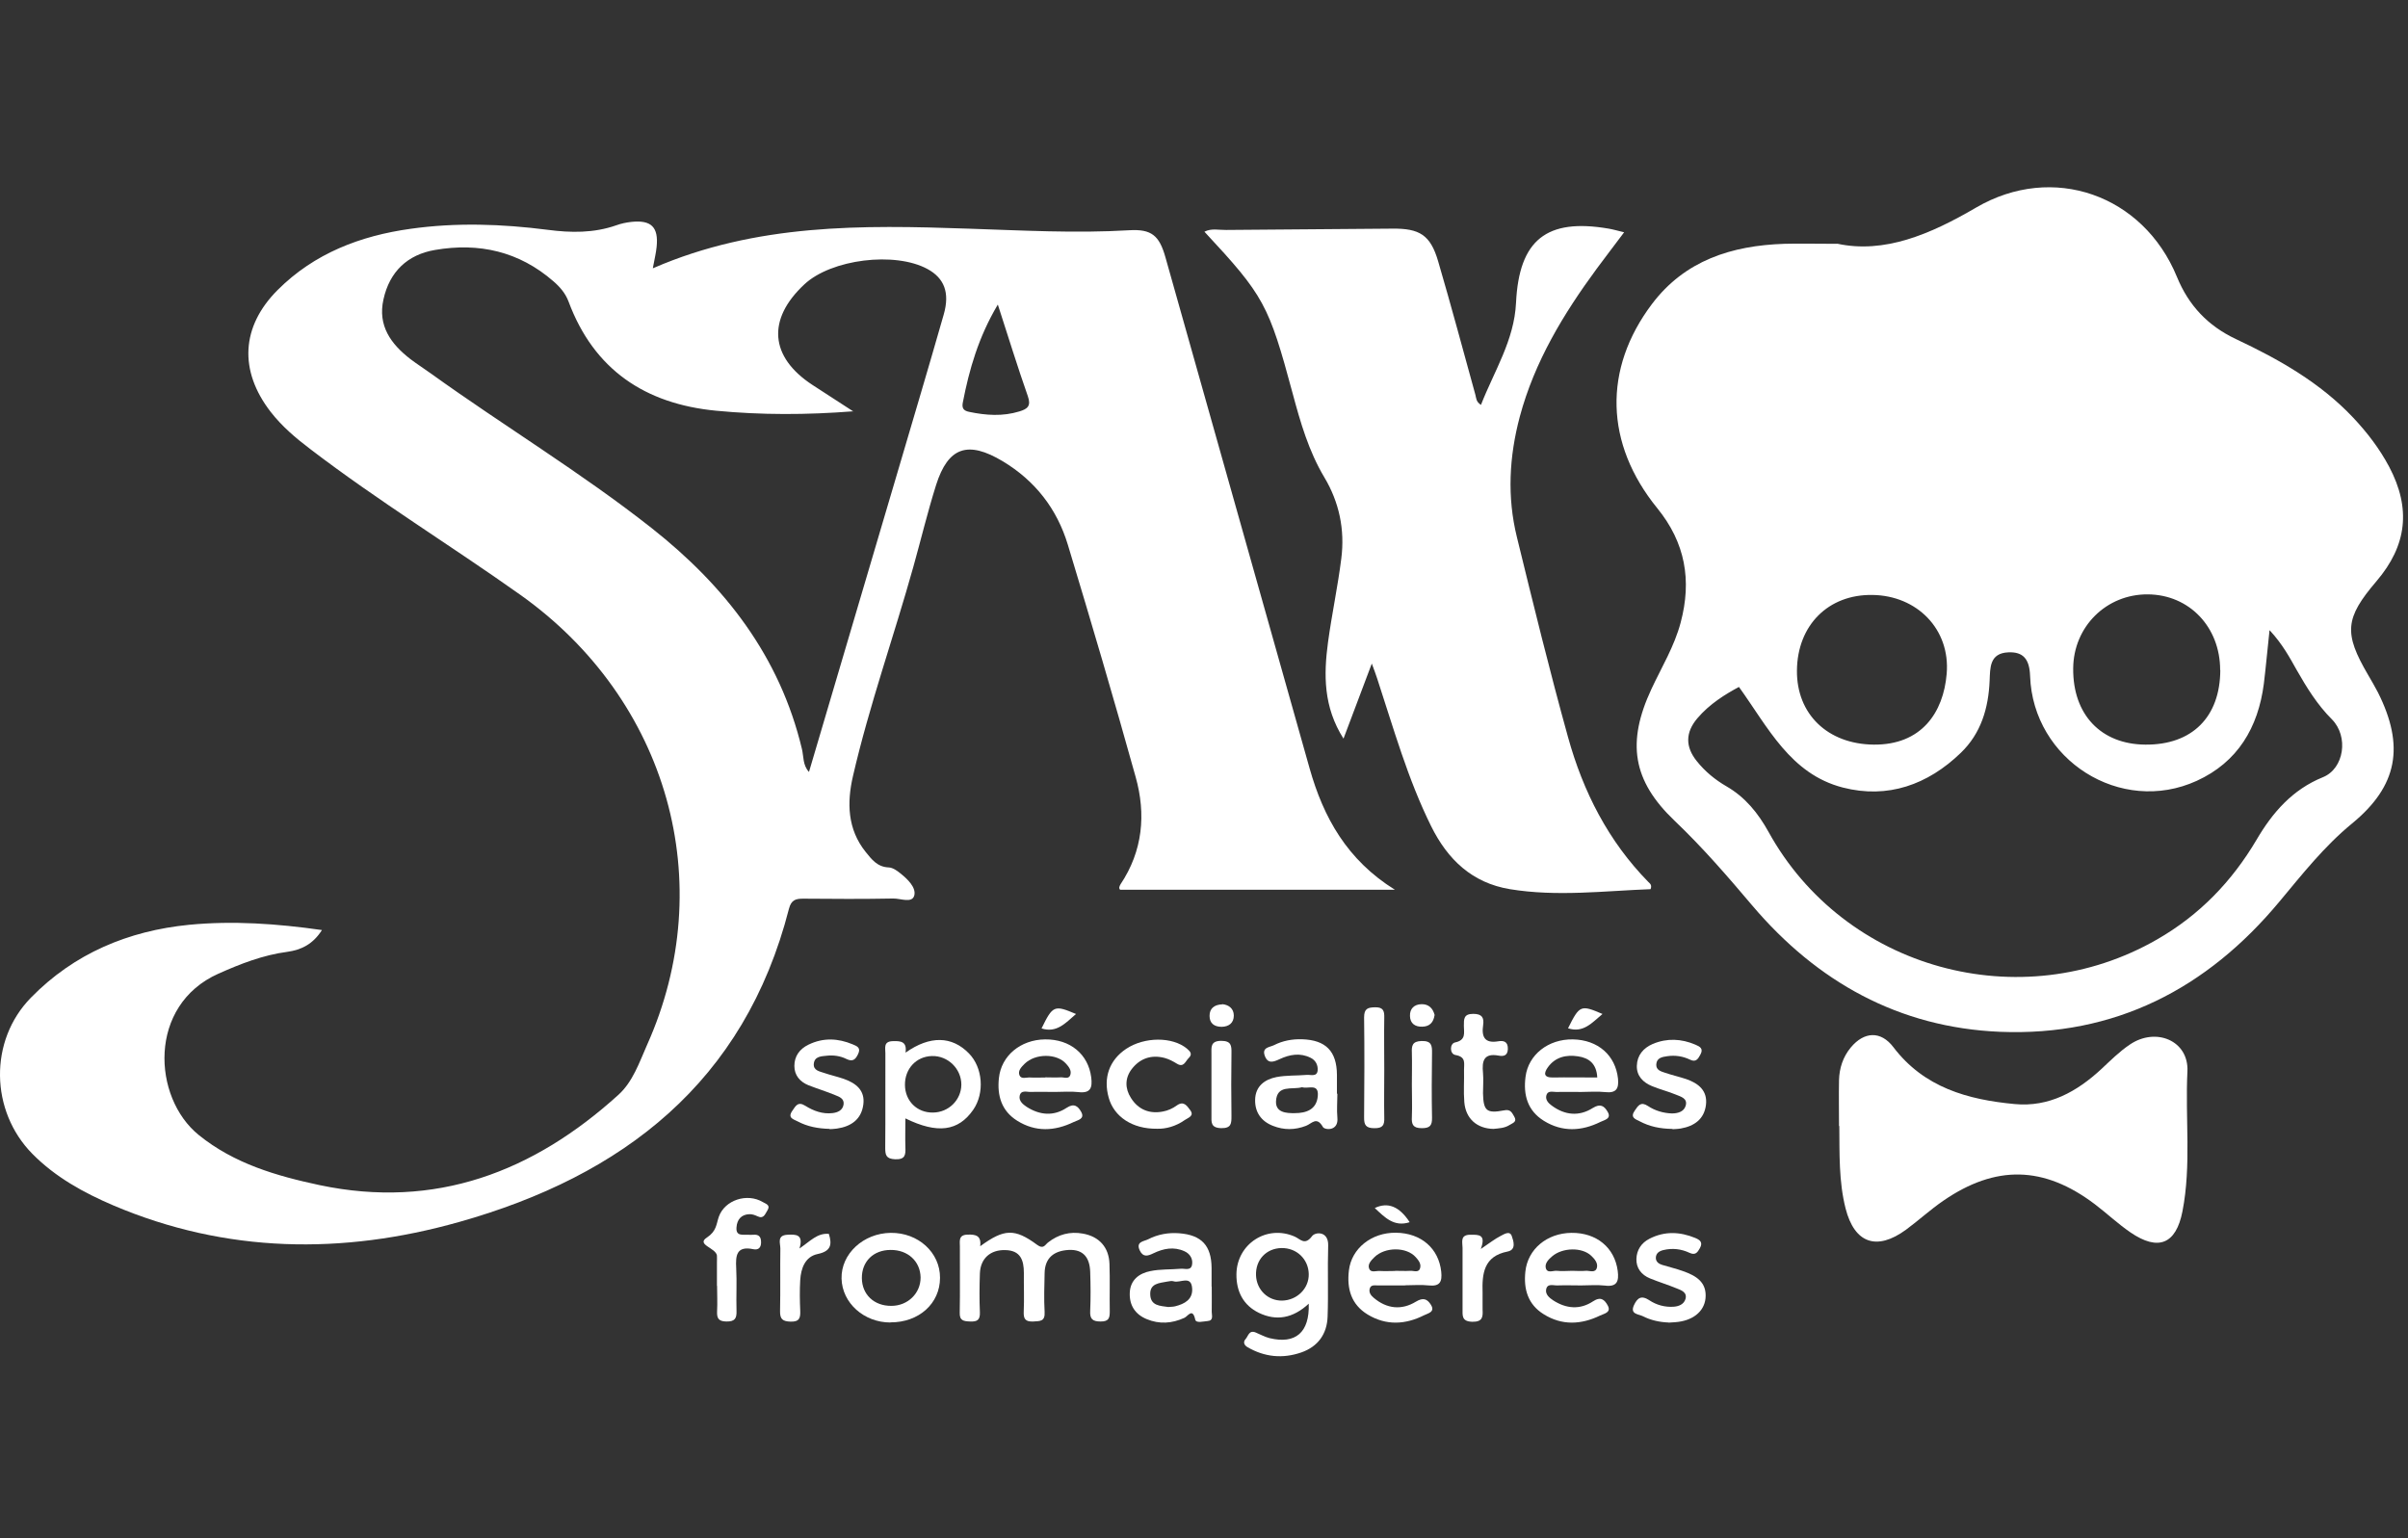
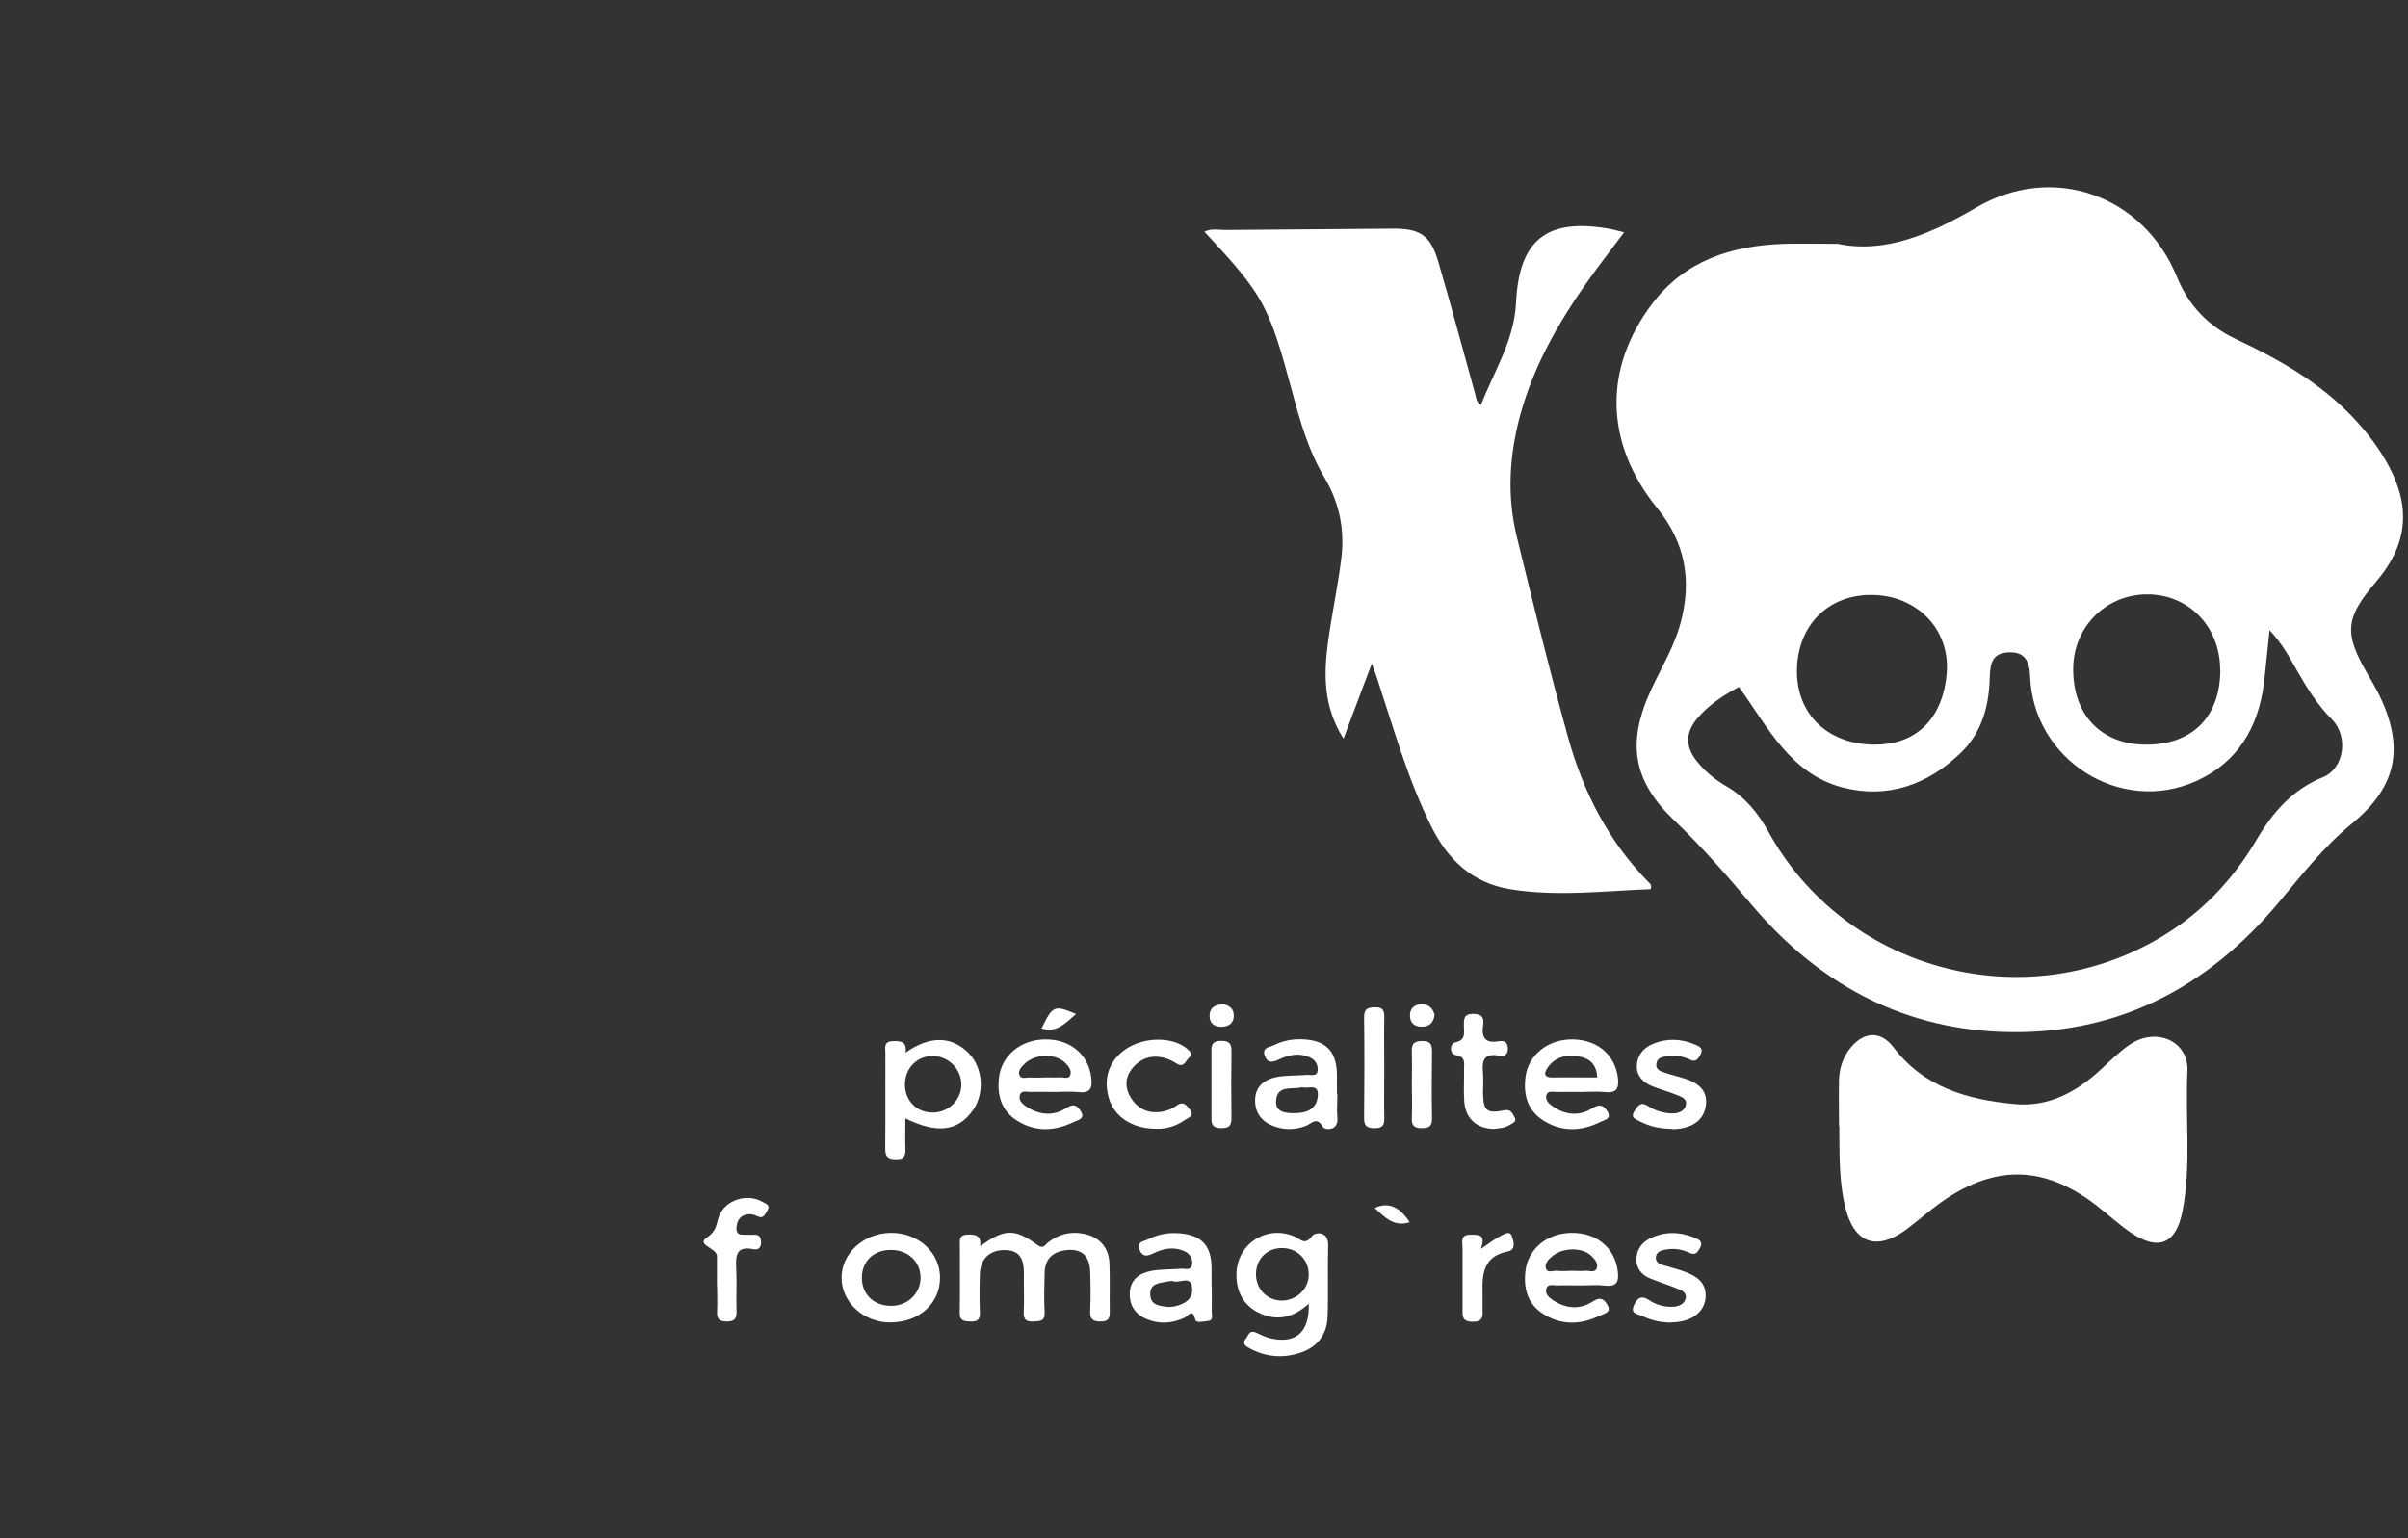
<svg xmlns="http://www.w3.org/2000/svg" width="180" height="115" viewBox="0 0 180 115" fill="none">
  <rect x="0" y="0" width="180" height="115" fill="#333333" stroke="none" />
-   <path d="M48.843 20.041C56.552 16.701 64.458 16.821 72.375 17.094C76.383 17.225 80.401 17.454 84.409 17.214C86.079 17.115 86.658 17.607 87.117 19.233C90.709 31.972 94.302 44.71 97.895 57.449C98.932 61.117 100.69 64.293 104.272 66.52H83.732C83.612 66.4 83.677 66.258 83.764 66.105C85.424 63.616 85.675 60.876 84.889 58.082C83.273 52.275 81.57 46.5 79.822 40.726C79.014 38.052 77.387 35.945 74.952 34.482C72.364 32.932 70.879 33.402 69.973 36.261C69.339 38.27 68.848 40.322 68.28 42.352C66.817 47.592 64.982 52.722 63.759 58.027C63.3 60.014 63.344 61.99 64.709 63.693C65.157 64.249 65.583 64.817 66.424 64.85C66.729 64.861 67.057 65.09 67.308 65.297C67.843 65.723 68.487 66.345 68.346 66.935C68.193 67.557 67.319 67.164 66.773 67.175C64.534 67.218 62.285 67.207 60.046 67.186C59.479 67.186 59.151 67.273 58.976 67.939C55.657 80.907 46.56 87.915 34.297 91.364C25.616 93.809 16.924 93.711 8.472 90.119C6.255 89.17 4.148 88.013 2.422 86.266C-0.734 83.068 -0.843 77.807 2.313 74.586C5.545 71.279 9.597 69.587 14.139 69.139C17.415 68.823 20.691 69.052 24.065 69.532C23.399 70.591 22.515 71.017 21.488 71.159C19.665 71.399 17.983 72.054 16.323 72.796C11.038 75.154 11.387 82.053 14.86 84.858C17.503 86.998 20.669 87.915 23.891 88.602C32.55 90.425 39.867 87.62 46.233 81.845C47.303 80.874 47.783 79.444 48.362 78.134C53.8 66.018 49.946 52.319 38.895 44.47C33.697 40.781 28.248 37.44 23.181 33.565C22.1 32.747 21.073 31.873 20.233 30.793C17.852 27.715 18.016 24.418 20.757 21.678C23.498 18.938 26.937 17.628 30.694 17.105C34.112 16.624 37.53 16.744 40.937 17.181C42.673 17.41 44.387 17.432 46.069 16.843C46.429 16.712 46.801 16.635 47.183 16.591C48.679 16.428 49.236 16.974 49.083 18.458C49.039 18.906 48.93 19.353 48.799 20.052L48.843 20.041ZM63.792 30.749C60.319 31.022 56.912 31.033 53.516 30.705C48.231 30.192 44.398 27.649 42.498 22.541C42.269 21.929 41.854 21.449 41.373 21.034C38.807 18.796 35.804 18.12 32.517 18.687C30.464 19.037 29.121 20.303 28.663 22.388C28.226 24.352 29.22 25.717 30.672 26.841C31.174 27.223 31.709 27.562 32.223 27.933C37.672 31.852 43.437 35.323 48.712 39.482C54.193 43.804 58.299 49.077 59.948 56.008C60.079 56.565 60.003 57.209 60.472 57.711C62.623 50.441 64.753 43.204 66.893 35.978C68.116 31.819 69.361 27.66 70.551 23.49C71.01 21.864 70.573 20.794 69.339 20.117C66.904 18.785 62.132 19.375 60.123 21.263C57.316 23.883 57.546 26.689 60.723 28.773C61.75 29.439 62.776 30.105 63.803 30.771L63.792 30.749ZM74.581 22.781C73.139 25.215 72.451 27.616 71.971 30.094C71.894 30.498 72.004 30.705 72.451 30.793C73.707 31.055 74.952 31.142 76.197 30.76C76.808 30.574 77.092 30.356 76.83 29.614C76.066 27.442 75.389 25.237 74.592 22.781H74.581Z" fill="white" />
  <path d="M137.326 18.217C140.842 18.981 144.282 17.529 147.711 15.521C153.444 12.17 160.203 14.56 162.726 20.695C163.61 22.856 165.052 24.363 167.126 25.345C170.348 26.862 173.427 28.598 175.906 31.228C176.954 32.342 177.872 33.542 178.592 34.896C180.241 38.018 179.924 40.78 177.642 43.454C175.284 46.216 175.185 47.329 177.02 50.462C177.271 50.898 177.533 51.335 177.762 51.783C179.75 55.756 179.258 58.747 175.808 61.574C173.722 63.288 172.095 65.362 170.391 67.403C164.975 73.92 158.085 77.489 149.502 77.14C141.945 76.823 135.83 73.407 130.992 67.709C129.136 65.515 127.269 63.353 125.183 61.367C122.016 58.354 121.59 55.494 123.447 51.51C124.211 49.872 125.161 48.322 125.631 46.543C126.472 43.389 125.98 40.572 123.884 37.996C119.952 33.16 119.832 27.583 123.48 22.736C125.947 19.461 129.453 18.359 133.373 18.228C134.509 18.195 135.655 18.228 137.326 18.228V18.217ZM169.649 47.122C169.485 48.628 169.376 49.883 169.223 51.128C168.797 54.402 167.268 56.978 164.211 58.376C158.522 60.974 151.97 56.815 151.751 50.538C151.707 49.261 151.227 48.726 150.135 48.77C148.705 48.825 148.77 49.949 148.726 50.888C148.639 52.951 148.082 54.828 146.575 56.28C144.107 58.67 141.104 59.74 137.752 58.878C133.832 57.863 132.172 54.392 129.988 51.357C128.972 51.903 127.793 52.623 126.876 53.704C125.98 54.763 125.969 55.832 126.843 56.913C127.454 57.677 128.208 58.299 129.06 58.791C130.457 59.598 131.418 60.788 132.194 62.185C137.861 72.468 151.052 76.103 161.251 70.23C164.407 68.418 166.832 65.907 168.677 62.786C169.867 60.755 171.352 59.031 173.646 58.103C175.229 57.459 175.578 55.057 174.312 53.78C173.22 52.689 172.433 51.411 171.68 50.091C171.145 49.141 170.632 48.181 169.682 47.144L169.649 47.122ZM140.067 55.669C143.627 55.701 145.276 53.278 145.516 50.374C145.8 47.045 143.299 44.524 139.969 44.48C136.671 44.425 134.356 46.74 134.323 50.123C134.29 53.387 136.616 55.636 140.067 55.669ZM165.958 50.091C165.958 46.882 163.654 44.458 160.553 44.436C157.451 44.415 154.994 46.849 154.973 49.971C154.94 53.42 157.047 55.647 160.367 55.669C163.861 55.701 165.958 53.606 165.969 50.091H165.958Z" fill="white" />
  <path d="M102.547 49.6C101.815 51.543 101.16 53.29 100.428 55.222C98.921 52.853 98.943 50.441 99.271 48.007C99.555 45.922 100.002 43.848 100.264 41.752C100.537 39.602 100.112 37.549 98.987 35.672C97.829 33.729 97.207 31.578 96.628 29.417C94.837 22.759 94.488 22.115 90.032 17.323C90.557 17.05 91.114 17.203 91.649 17.192C95.787 17.148 99.937 17.137 104.075 17.093C106.117 17.072 106.926 17.563 107.504 19.538C108.476 22.857 109.372 26.197 110.289 29.526C110.354 29.767 110.333 30.039 110.704 30.269C111.687 27.747 113.194 25.444 113.325 22.628C113.554 17.934 115.607 16.297 120.248 17.093C120.575 17.148 120.903 17.246 121.405 17.366C120.685 18.327 120.008 19.211 119.352 20.095C116.863 23.479 114.711 27.038 113.608 31.142C112.811 34.133 112.648 37.145 113.39 40.158C114.613 45.158 115.836 50.157 117.212 55.113C118.337 59.184 120.226 62.895 123.229 65.952C123.338 66.061 123.502 66.159 123.382 66.476C119.909 66.607 116.382 67.054 112.866 66.476C110.038 66.007 108.214 64.26 106.98 61.771C105.233 58.245 104.174 54.469 102.951 50.746C102.852 50.43 102.732 50.124 102.536 49.589L102.547 49.6Z" fill="white" />
  <path d="M137.468 84.18C137.468 83.045 137.446 81.898 137.468 80.763C137.49 79.857 137.763 79.017 138.352 78.307C139.346 77.117 140.591 77.052 141.53 78.285C143.823 81.309 147.099 82.215 150.604 82.542C153.16 82.783 155.256 81.615 157.091 79.912C157.768 79.279 158.434 78.613 159.198 78.1C161.142 76.768 163.621 77.794 163.512 80.097C163.337 83.59 163.817 87.105 163.14 90.565C162.66 93.022 161.328 93.556 159.253 92.137C158.314 91.493 157.484 90.707 156.578 90.02C152.788 87.16 149.185 87.072 145.265 89.769C144.293 90.434 143.419 91.242 142.469 91.941C140.285 93.534 138.625 92.956 137.959 90.347C137.446 88.328 137.511 86.243 137.49 84.18H137.468Z" fill="white" />
  <path d="M73.292 93.155C75.061 91.867 75.847 91.823 77.529 93.067C77.998 93.417 78.118 93.067 78.337 92.893C79.112 92.281 79.986 92.052 80.947 92.227C82.17 92.445 82.891 93.253 82.934 94.486C82.978 95.665 82.934 96.855 82.956 98.034C82.956 98.536 82.891 98.798 82.279 98.798C81.668 98.798 81.46 98.612 81.493 98.001C81.536 97.03 81.525 96.058 81.493 95.087C81.46 94.05 81.001 93.384 79.866 93.449C78.796 93.515 78.108 94.028 78.086 95.174C78.064 96.145 78.031 97.117 78.086 98.088C78.129 98.809 77.736 98.765 77.234 98.798C76.666 98.82 76.502 98.623 76.524 98.078C76.568 97.106 76.524 96.135 76.535 95.163C76.535 94.213 76.284 93.482 75.148 93.46C74.034 93.427 73.292 94.082 73.248 95.196C73.216 96.167 73.204 97.139 73.248 98.11C73.27 98.689 73.041 98.82 72.517 98.798C72.036 98.776 71.719 98.743 71.741 98.132C71.774 96.484 71.741 94.836 71.752 93.187C71.752 92.784 71.632 92.325 72.32 92.303C72.932 92.281 73.368 92.369 73.27 93.165L73.292 93.155Z" fill="white" />
  <path d="M97.83 97.466C96.64 98.568 95.406 98.775 94.106 98.153C92.938 97.586 92.414 96.559 92.424 95.271C92.446 92.99 94.707 91.527 96.792 92.455C97.207 92.641 97.535 93.143 98.081 92.412C98.321 92.095 99.315 92.019 99.282 93.121C99.228 94.889 99.304 96.669 99.239 98.437C99.195 99.736 98.518 100.675 97.273 101.111C95.886 101.592 94.532 101.461 93.254 100.718C93.014 100.576 92.894 100.347 93.112 100.107C93.309 99.889 93.364 99.419 93.855 99.616C94.204 99.758 94.543 99.954 94.903 100.042C96.836 100.511 97.895 99.627 97.83 97.476V97.466ZM97.83 95.25C97.808 94.136 96.924 93.285 95.788 93.307C94.652 93.329 93.844 94.191 93.888 95.348C93.931 96.428 94.772 97.247 95.832 97.236C96.956 97.214 97.852 96.33 97.83 95.25Z" fill="white" />
  <path d="M67.701 78.69C69.514 77.413 71.152 77.446 72.429 78.756C73.467 79.814 73.609 81.714 72.757 82.958C71.643 84.574 70.082 84.792 67.679 83.613C67.679 84.355 67.657 85.054 67.679 85.763C67.701 86.331 67.679 86.702 66.904 86.669C66.238 86.637 66.172 86.353 66.172 85.818C66.194 83.46 66.172 81.092 66.183 78.734C66.183 78.341 66.03 77.861 66.729 77.839C67.33 77.817 67.81 77.861 67.69 78.69H67.701ZM69.656 78.952C68.487 78.985 67.635 79.902 67.646 81.113C67.657 82.314 68.553 83.198 69.743 83.177C70.911 83.166 71.85 82.238 71.862 81.092C71.862 79.902 70.857 78.919 69.667 78.952H69.656Z" fill="white" />
  <path d="M78.84 81.636C78.25 81.636 77.65 81.615 77.06 81.636C76.754 81.647 76.307 81.462 76.219 81.942C76.154 82.302 76.46 82.564 76.743 82.75C77.715 83.372 78.753 83.47 79.725 82.826C80.303 82.444 80.587 82.717 80.817 83.121C81.122 83.667 80.544 83.743 80.26 83.885C78.84 84.573 77.41 84.649 76.034 83.787C74.865 83.055 74.527 81.909 74.669 80.6C74.843 78.929 76.285 77.729 78.119 77.707C79.998 77.685 81.352 78.82 81.57 80.545C81.668 81.32 81.526 81.757 80.609 81.647C80.03 81.582 79.43 81.636 78.829 81.636H78.84ZM78.141 80.545C78.523 80.545 78.906 80.567 79.277 80.545C79.539 80.523 79.921 80.731 80.019 80.316C80.096 80.01 79.888 79.748 79.692 79.53C79.004 78.744 77.388 78.744 76.591 79.53C76.35 79.77 76.067 80.054 76.208 80.392C76.34 80.709 76.733 80.534 77.006 80.556C77.388 80.578 77.759 80.556 78.141 80.556V80.545Z" fill="white" />
  <path d="M118.195 96.101C117.605 96.101 117.004 96.079 116.415 96.101C116.109 96.112 115.661 95.926 115.574 96.406C115.508 96.767 115.814 97.029 116.098 97.214C117.07 97.847 118.107 97.935 119.079 97.291C119.658 96.909 119.942 97.171 120.171 97.585C120.477 98.131 119.898 98.208 119.614 98.35C118.195 99.037 116.764 99.114 115.388 98.251C114.209 97.52 113.881 96.374 114.023 95.064C114.198 93.394 115.629 92.193 117.463 92.171C119.341 92.149 120.695 93.274 120.925 95.009C121.023 95.773 120.892 96.232 119.964 96.112C119.385 96.046 118.784 96.101 118.184 96.101H118.195ZM117.507 95.009C117.845 95.009 118.184 95.042 118.522 95.009C118.817 94.977 119.265 95.217 119.374 94.758C119.45 94.42 119.199 94.125 118.948 93.885C118.26 93.23 116.808 93.263 116.033 93.918C115.76 94.147 115.487 94.431 115.541 94.758C115.628 95.239 116.087 94.977 116.382 95.009C116.753 95.053 117.135 95.009 117.518 95.009H117.507Z" fill="white" />
-   <path d="M105.036 96.102C104.359 96.102 103.682 96.102 103.005 96.102C102.765 96.102 102.459 96.025 102.383 96.364C102.317 96.636 102.481 96.855 102.677 97.018C103.66 97.859 104.774 97.968 105.844 97.313C106.401 96.975 106.696 97.128 106.958 97.542C107.307 98.088 106.74 98.186 106.456 98.328C105.047 99.038 103.617 99.114 102.23 98.274C100.996 97.52 100.668 96.342 100.832 94.977C101.028 93.329 102.525 92.139 104.348 92.161C106.237 92.183 107.548 93.34 107.733 95.075C107.81 95.818 107.646 96.189 106.805 96.102C106.215 96.036 105.626 96.091 105.025 96.091L105.036 96.102ZM104.283 95.01C104.665 95.01 105.047 95.032 105.418 95.01C105.68 94.988 106.063 95.195 106.161 94.781C106.237 94.475 106.03 94.213 105.833 93.995C105.145 93.209 103.529 93.209 102.732 93.995C102.492 94.235 102.208 94.519 102.35 94.857C102.481 95.174 102.874 94.999 103.147 95.021C103.529 95.043 103.9 95.021 104.283 95.021V95.01Z" fill="white" />
  <path d="M118.217 81.637C117.584 81.637 116.95 81.626 116.317 81.637C116.055 81.637 115.673 81.506 115.585 81.921C115.52 82.237 115.749 82.477 115.989 82.652C116.972 83.383 118.042 83.482 119.058 82.838C119.636 82.477 119.92 82.696 120.161 83.1C120.499 83.645 119.92 83.733 119.636 83.875C118.228 84.573 116.786 84.65 115.41 83.798C114.177 83.034 113.86 81.855 114.035 80.502C114.242 78.853 115.738 77.674 117.573 77.707C119.462 77.74 120.761 78.908 120.947 80.644C121.023 81.418 120.794 81.735 119.986 81.648C119.396 81.582 118.807 81.637 118.206 81.637H118.217ZM119.396 80.545C119.342 79.519 118.774 79.094 117.955 78.973C117.081 78.842 116.262 79.017 115.705 79.792C115.4 80.218 115.367 80.567 116.087 80.556C117.179 80.534 118.261 80.556 119.396 80.556V80.545Z" fill="white" />
  <path d="M90.578 96.176C90.578 96.809 90.589 97.442 90.578 98.075C90.578 98.337 90.731 98.73 90.273 98.763C89.956 98.785 89.41 98.948 89.344 98.654C89.148 97.748 88.798 98.403 88.536 98.523C87.608 98.948 86.669 99.014 85.719 98.621C84.845 98.261 84.409 97.573 84.452 96.634C84.496 95.684 85.162 95.193 85.992 95.03C86.724 94.877 87.499 94.921 88.252 94.855C88.558 94.822 89.006 95.03 89.104 94.571C89.192 94.135 88.962 93.731 88.536 93.545C87.75 93.185 86.964 93.338 86.221 93.698C85.796 93.905 85.446 94.014 85.195 93.48C84.889 92.814 85.512 92.814 85.828 92.65C86.549 92.279 87.346 92.137 88.154 92.202C89.825 92.333 90.556 93.13 90.567 94.8C90.567 95.27 90.567 95.728 90.567 96.198L90.578 96.176ZM87.324 97.715C87.51 97.693 87.685 97.704 87.848 97.66C88.547 97.486 89.17 97.147 89.115 96.329C89.05 95.302 88.209 95.947 87.739 95.794C87.586 95.739 87.401 95.794 87.237 95.816C86.669 95.925 85.959 95.947 85.981 96.754C85.992 97.638 86.735 97.627 87.335 97.715H87.324Z" fill="white" />
  <path d="M99.97 81.78C99.97 82.369 99.915 82.969 99.97 83.548C100.079 84.596 99.02 84.487 98.889 84.257C98.419 83.428 98.059 84.006 97.622 84.17C96.803 84.487 95.973 84.498 95.154 84.17C94.28 83.832 93.8 83.155 93.822 82.216C93.844 81.201 94.543 80.699 95.416 80.524C96.159 80.382 96.923 80.426 97.687 80.361C97.982 80.339 98.452 80.524 98.496 80.022C98.528 79.64 98.353 79.269 97.971 79.083C97.185 78.691 96.41 78.832 95.656 79.182C95.187 79.4 94.772 79.553 94.542 78.931C94.313 78.287 94.925 78.297 95.241 78.134C95.886 77.806 96.595 77.675 97.327 77.697C99.107 77.752 99.926 78.592 99.937 80.361C99.937 80.83 99.937 81.288 99.937 81.758L99.97 81.78ZM97.305 81.288C96.585 81.485 95.449 81.07 95.383 82.325C95.34 83.177 96.148 83.231 96.781 83.221C97.633 83.221 98.419 82.959 98.506 81.943C98.594 80.95 97.775 81.441 97.316 81.278L97.305 81.288Z" fill="white" />
  <path d="M66.566 98.873C64.578 98.873 62.951 97.411 62.907 95.588C62.864 93.743 64.534 92.193 66.587 92.171C68.64 92.149 70.278 93.645 70.267 95.533C70.267 97.454 68.684 98.873 66.566 98.862V98.873ZM66.576 93.448C65.288 93.448 64.414 94.311 64.425 95.555C64.436 96.788 65.343 97.64 66.631 97.629C67.865 97.629 68.826 96.679 68.815 95.5C68.793 94.3 67.865 93.437 66.576 93.448Z" fill="white" />
  <path d="M125.02 84.4C124.07 84.389 123.295 84.215 122.574 83.833C122.246 83.669 121.831 83.549 122.203 83.025C122.465 82.643 122.65 82.337 123.185 82.687C123.709 83.036 124.332 83.221 124.976 83.243C125.424 83.243 125.872 83.112 126.003 82.676C126.177 82.108 125.631 81.988 125.271 81.835C124.692 81.595 124.07 81.442 123.491 81.202C122.825 80.929 122.334 80.438 122.355 79.685C122.377 78.899 122.836 78.353 123.546 78.047C124.616 77.6 125.686 77.654 126.734 78.102C127.062 78.244 127.357 78.386 127.106 78.844C126.931 79.172 126.767 79.434 126.341 79.226C125.795 78.964 125.227 78.877 124.627 78.964C124.245 79.019 123.841 79.084 123.808 79.576C123.786 80.012 124.168 80.1 124.485 80.209C124.998 80.383 125.533 80.503 126.057 80.678C126.964 80.995 127.652 81.54 127.521 82.61C127.389 83.669 126.647 84.193 125.642 84.368C125.391 84.411 125.14 84.411 125.031 84.422L125.02 84.4Z" fill="white" />
-   <path d="M62.022 84.397C61.127 84.375 60.352 84.222 59.631 83.841C59.325 83.677 58.844 83.589 59.227 83.044C59.478 82.683 59.642 82.323 60.199 82.672C60.81 83.055 61.498 83.306 62.23 83.218C62.601 83.175 62.994 83.022 63.06 82.563C63.114 82.127 62.732 81.996 62.437 81.876C61.782 81.603 61.094 81.395 60.428 81.133C59.784 80.871 59.38 80.38 59.38 79.692C59.38 78.972 59.762 78.426 60.439 78.099C61.542 77.564 62.645 77.619 63.737 78.077C64.042 78.208 64.381 78.317 64.141 78.808C63.944 79.223 63.737 79.398 63.267 79.169C62.809 78.939 62.295 78.874 61.793 78.928C61.389 78.972 60.887 78.972 60.832 79.529C60.788 80.031 61.258 80.096 61.607 80.216C62.088 80.38 62.579 80.489 63.06 80.653C63.966 80.97 64.676 81.504 64.534 82.574C64.392 83.688 63.617 84.222 62.557 84.375C62.35 84.408 62.142 84.408 62.011 84.419L62.022 84.397Z" fill="white" />
  <path d="M124.736 98.873C124.048 98.851 123.382 98.698 122.782 98.393C122.476 98.24 121.832 98.262 122.137 97.585C122.389 97.039 122.683 96.81 123.295 97.214C123.819 97.563 124.452 97.738 125.097 97.694C125.479 97.672 125.872 97.519 125.992 97.115C126.134 96.613 125.675 96.46 125.348 96.329C124.693 96.057 124.005 95.849 123.339 95.576C122.694 95.314 122.301 94.801 122.323 94.114C122.345 93.459 122.683 92.924 123.306 92.607C124.442 92.029 125.577 92.083 126.724 92.553C127.062 92.695 127.313 92.869 127.073 93.306C126.888 93.644 126.724 93.863 126.298 93.666C125.675 93.371 125.009 93.295 124.332 93.459C124.027 93.535 123.786 93.688 123.775 94.037C123.775 94.332 123.994 94.485 124.234 94.561C124.758 94.725 125.293 94.845 125.807 95.031C126.767 95.369 127.608 95.849 127.488 97.072C127.379 98.087 126.494 98.764 125.206 98.851C125.042 98.862 124.878 98.873 124.704 98.884L124.736 98.873Z" fill="white" />
  <path d="M86.483 84.387C84.638 84.409 83.273 83.481 82.879 82.073C82.454 80.578 82.923 79.257 84.179 78.416C85.555 77.5 87.641 77.5 88.722 78.395C88.995 78.624 89.147 78.82 88.853 79.104C88.612 79.333 88.492 79.847 87.968 79.519C87.684 79.344 87.379 79.181 87.051 79.093C86.046 78.831 85.195 79.137 84.583 79.945C84.081 80.621 84.092 81.386 84.539 82.084C85.085 82.957 85.926 83.296 86.931 83.099C87.291 83.034 87.662 82.87 87.957 82.652C88.503 82.259 88.743 82.706 88.973 83.001C89.3 83.438 88.798 83.569 88.569 83.732C87.892 84.213 87.127 84.409 86.505 84.387H86.483Z" fill="white" />
  <path d="M53.592 96.135C53.592 95.545 53.592 94.956 53.592 94.366C53.592 94.203 53.603 94.028 53.592 93.864C53.505 93.286 52.02 93.056 52.839 92.522C53.57 92.041 53.537 91.528 53.734 90.961C54.182 89.716 55.842 89.17 57.021 89.869C57.261 90.011 57.621 90.087 57.359 90.502C57.185 90.775 57.086 91.157 56.617 90.928C56.431 90.841 56.213 90.764 56.016 90.775C55.416 90.797 55.099 91.168 55.055 91.746C54.99 92.445 55.525 92.292 55.918 92.314C56.049 92.314 56.169 92.325 56.3 92.314C56.748 92.27 56.901 92.489 56.89 92.915C56.879 93.308 56.66 93.46 56.322 93.395C55.044 93.122 54.979 93.864 55.033 94.825C55.088 95.873 55.023 96.931 55.055 97.99C55.077 98.569 54.935 98.809 54.291 98.798C53.701 98.787 53.581 98.547 53.603 98.034C53.636 97.401 53.603 96.768 53.603 96.135H53.592Z" fill="white" />
  <path d="M111.642 84.399C110.408 84.378 109.557 83.635 109.458 82.391C109.393 81.594 109.458 80.786 109.437 79.99C109.426 79.531 109.622 79.018 108.803 78.876C108.345 78.8 108.366 78.025 108.76 77.937C109.611 77.763 109.426 77.206 109.426 76.693C109.426 76.191 109.404 75.798 110.125 75.798C110.78 75.798 110.944 76.082 110.867 76.627C110.736 77.501 110.965 78.025 111.992 77.85C112.418 77.774 112.734 77.883 112.713 78.439C112.691 78.942 112.374 78.985 112.025 78.92C110.9 78.712 110.769 79.335 110.856 80.219C110.9 80.721 110.856 81.234 110.856 81.736C110.889 83.046 111.118 83.264 112.429 83.013C112.909 82.915 113.007 83.166 113.182 83.461C113.433 83.876 113.084 83.952 112.844 84.105C112.472 84.345 112.046 84.356 111.631 84.399H111.642Z" fill="white" />
  <path d="M103.475 79.99C103.475 81.169 103.453 82.347 103.475 83.537C103.497 84.105 103.377 84.356 102.732 84.345C102.099 84.345 101.957 84.105 101.968 83.526C101.99 81.038 102.001 78.549 101.968 76.06C101.968 75.394 102.252 75.318 102.798 75.307C103.399 75.296 103.486 75.58 103.475 76.071C103.453 77.381 103.475 78.691 103.475 79.99Z" fill="white" />
-   <path d="M59.762 93.339C60.581 92.782 61.095 92.171 61.957 92.247C62.208 93.044 62.121 93.546 61.116 93.754C60.188 93.95 59.872 94.812 59.817 95.707C59.773 96.461 59.784 97.225 59.817 97.978C59.839 98.513 59.773 98.829 59.096 98.808C58.496 98.786 58.299 98.622 58.31 98.011C58.343 96.45 58.31 94.9 58.332 93.339C58.332 92.946 58.059 92.356 58.856 92.313C59.5 92.28 60.079 92.269 59.762 93.339Z" fill="white" />
  <path d="M110.714 93.36C111.391 92.902 111.752 92.618 112.156 92.411C112.418 92.28 112.855 91.974 113.007 92.411C113.128 92.76 113.368 93.437 112.691 93.568C110.911 93.917 110.78 95.216 110.824 96.635C110.834 97.061 110.813 97.475 110.824 97.901C110.856 98.458 110.824 98.829 110.059 98.818C109.251 98.796 109.327 98.36 109.327 97.836C109.327 96.319 109.327 94.801 109.327 93.295C109.327 92.88 109.12 92.312 109.906 92.312C110.507 92.312 111.107 92.258 110.692 93.371L110.714 93.36Z" fill="white" />
  <path d="M105.538 81.102C105.538 80.305 105.56 79.498 105.538 78.701C105.516 78.177 105.571 77.849 106.259 77.828C107.013 77.806 107.056 78.166 107.045 78.745C107.023 80.349 107.013 81.943 107.045 83.547C107.056 84.137 106.903 84.344 106.281 84.344C105.626 84.344 105.506 84.071 105.538 83.504C105.571 82.707 105.538 81.899 105.538 81.102Z" fill="white" />
  <path d="M90.557 81.09C90.557 80.326 90.557 79.572 90.557 78.808C90.557 78.295 90.469 77.826 91.278 77.815C92.042 77.815 92.064 78.175 92.053 78.743C92.031 80.304 92.031 81.865 92.053 83.426C92.053 83.982 92.053 84.353 91.288 84.343C90.48 84.321 90.557 83.884 90.557 83.36C90.557 82.607 90.557 81.843 90.557 81.079V81.09Z" fill="white" />
  <path d="M105.374 91.374C104.195 91.756 103.507 91.003 102.765 90.316C103.74 89.843 104.61 90.195 105.374 91.374Z" fill="white" />
  <path d="M91.376 75.075C91.835 75.118 92.228 75.391 92.228 75.926C92.228 76.472 91.868 76.756 91.322 76.767C90.765 76.767 90.415 76.505 90.415 75.948C90.415 75.402 90.754 75.108 91.376 75.086V75.075Z" fill="white" />
  <path d="M107.232 75.905C107.155 76.428 106.871 76.745 106.325 76.756C105.779 76.778 105.408 76.516 105.397 75.959C105.375 75.413 105.714 75.086 106.26 75.075C106.795 75.064 107.112 75.381 107.243 75.894L107.232 75.905Z" fill="white" />
  <path d="M80.433 75.808C79.647 76.484 78.992 77.249 77.856 76.888C78.697 75.164 78.806 75.12 80.433 75.808Z" fill="white" />
-   <path d="M119.789 75.807C118.992 76.473 118.347 77.248 117.212 76.877C118.074 75.141 118.162 75.109 119.789 75.807Z" fill="white" />
</svg>